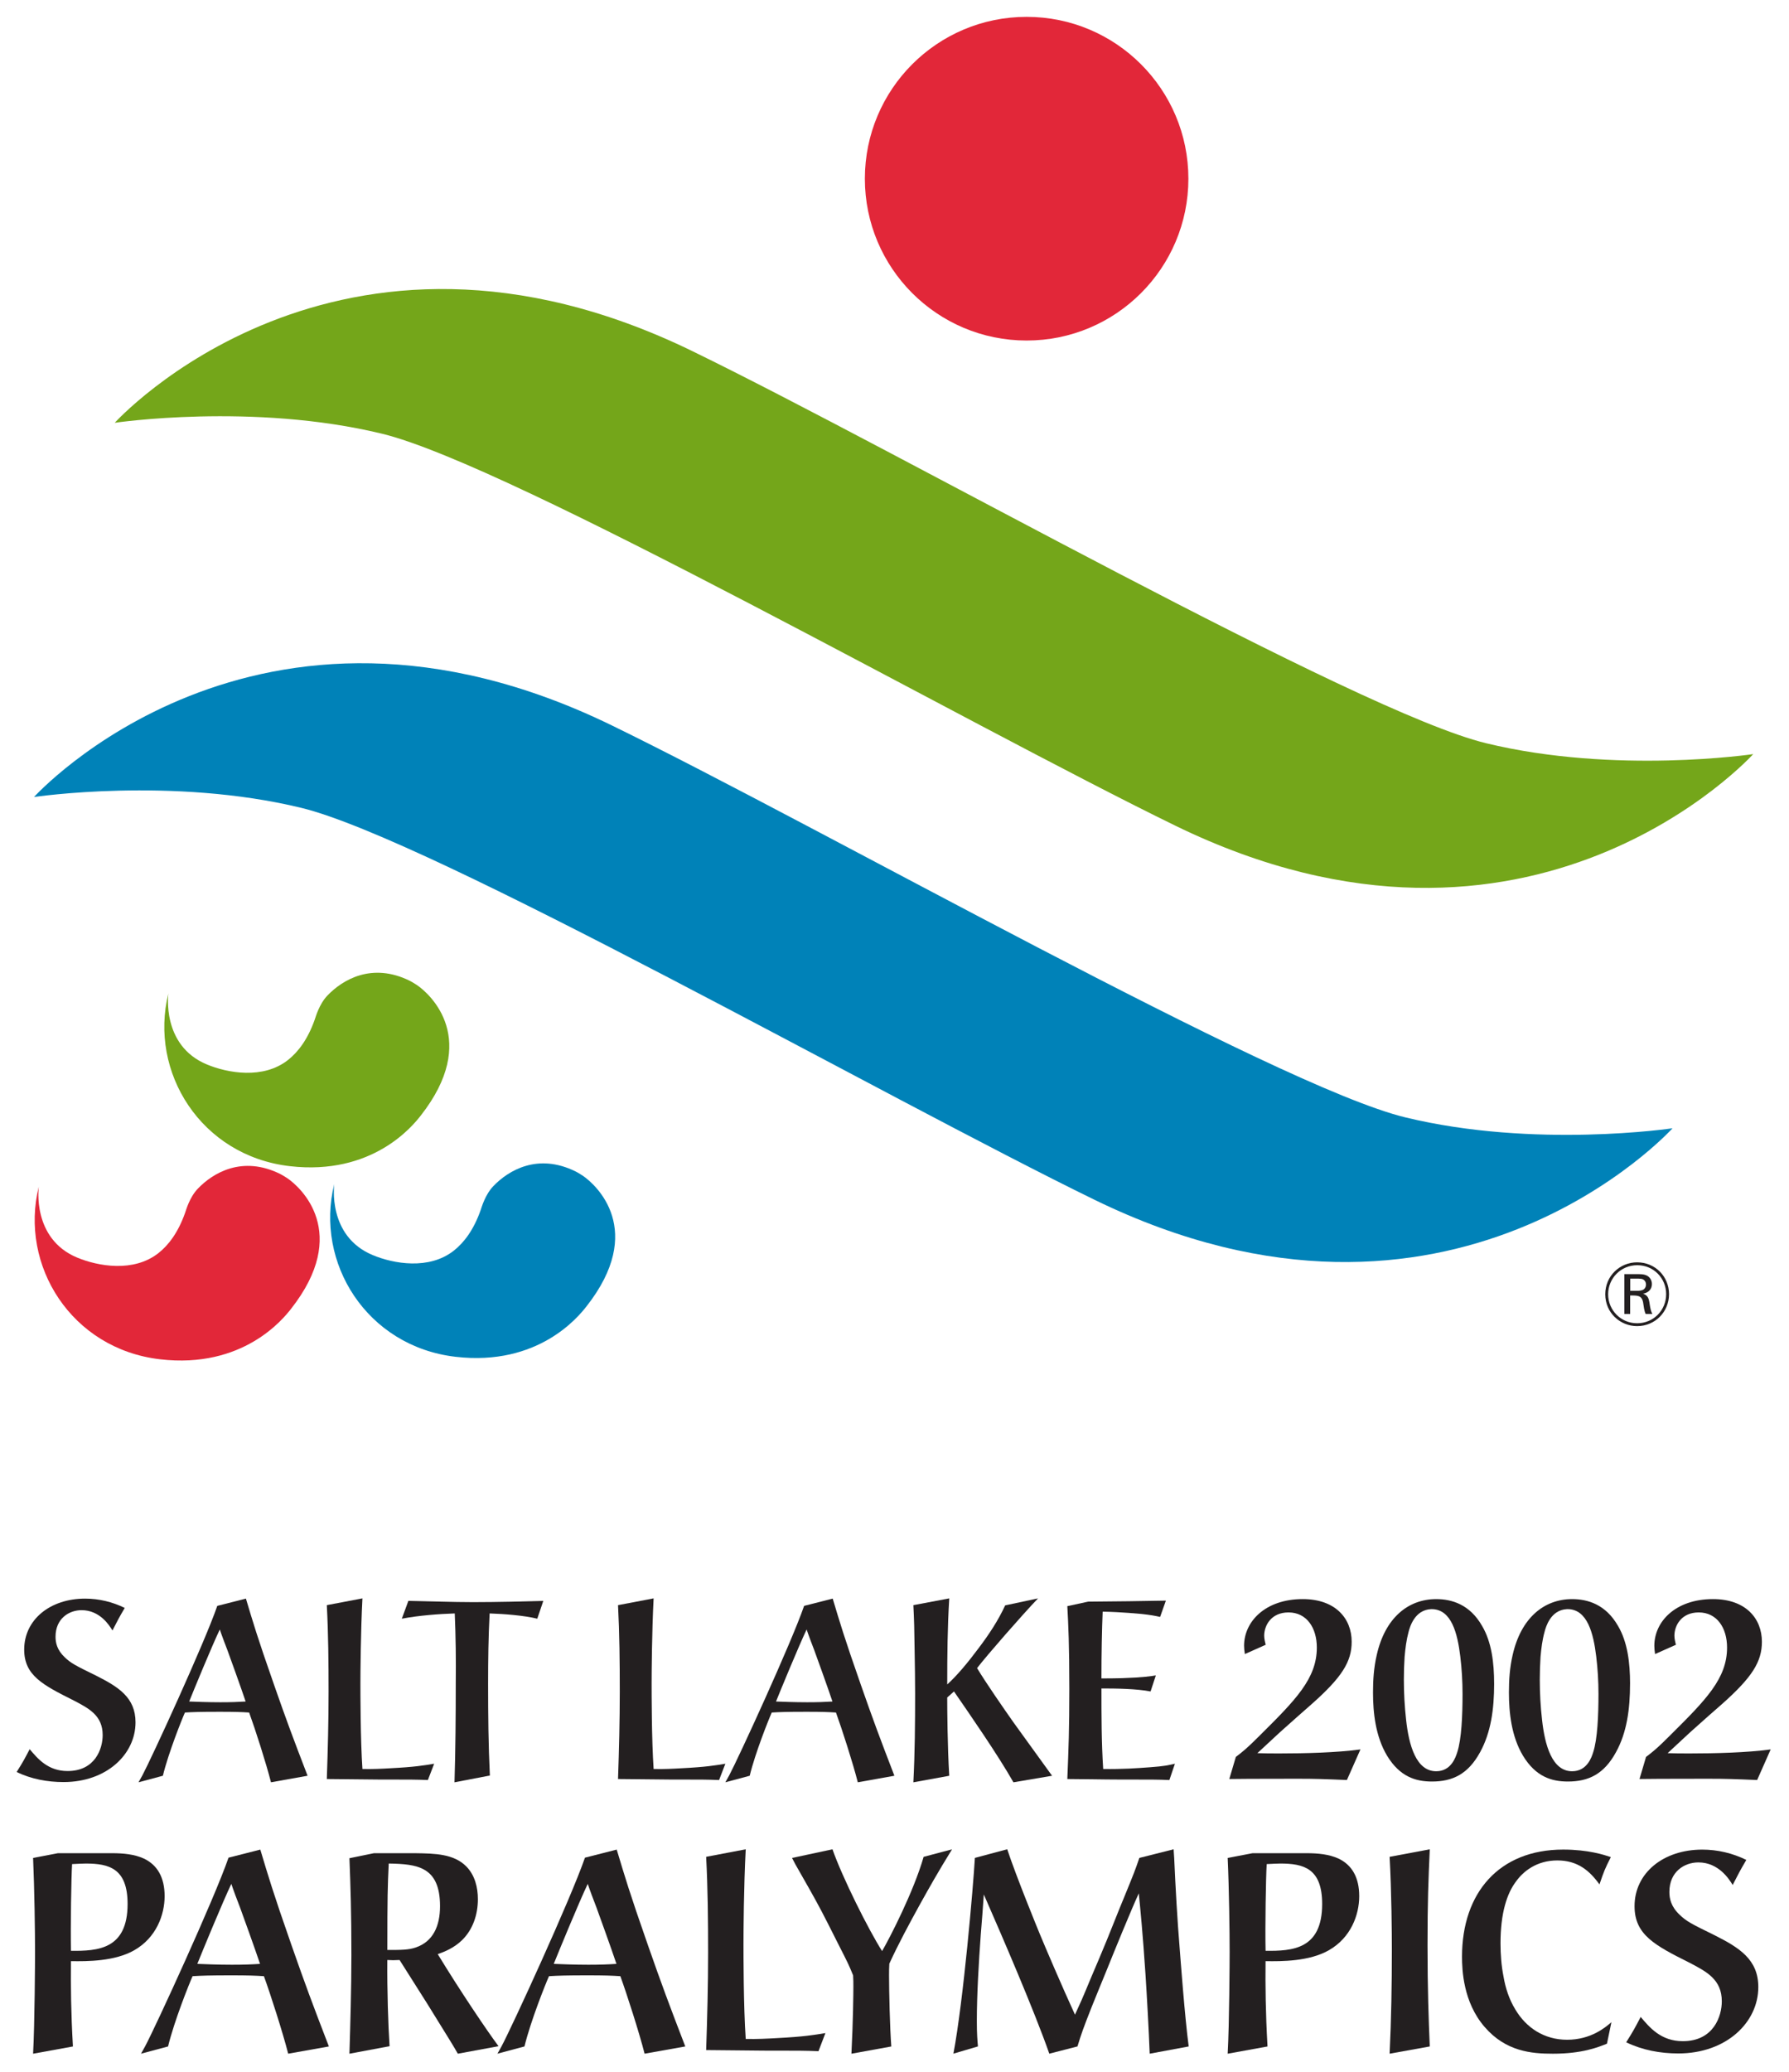
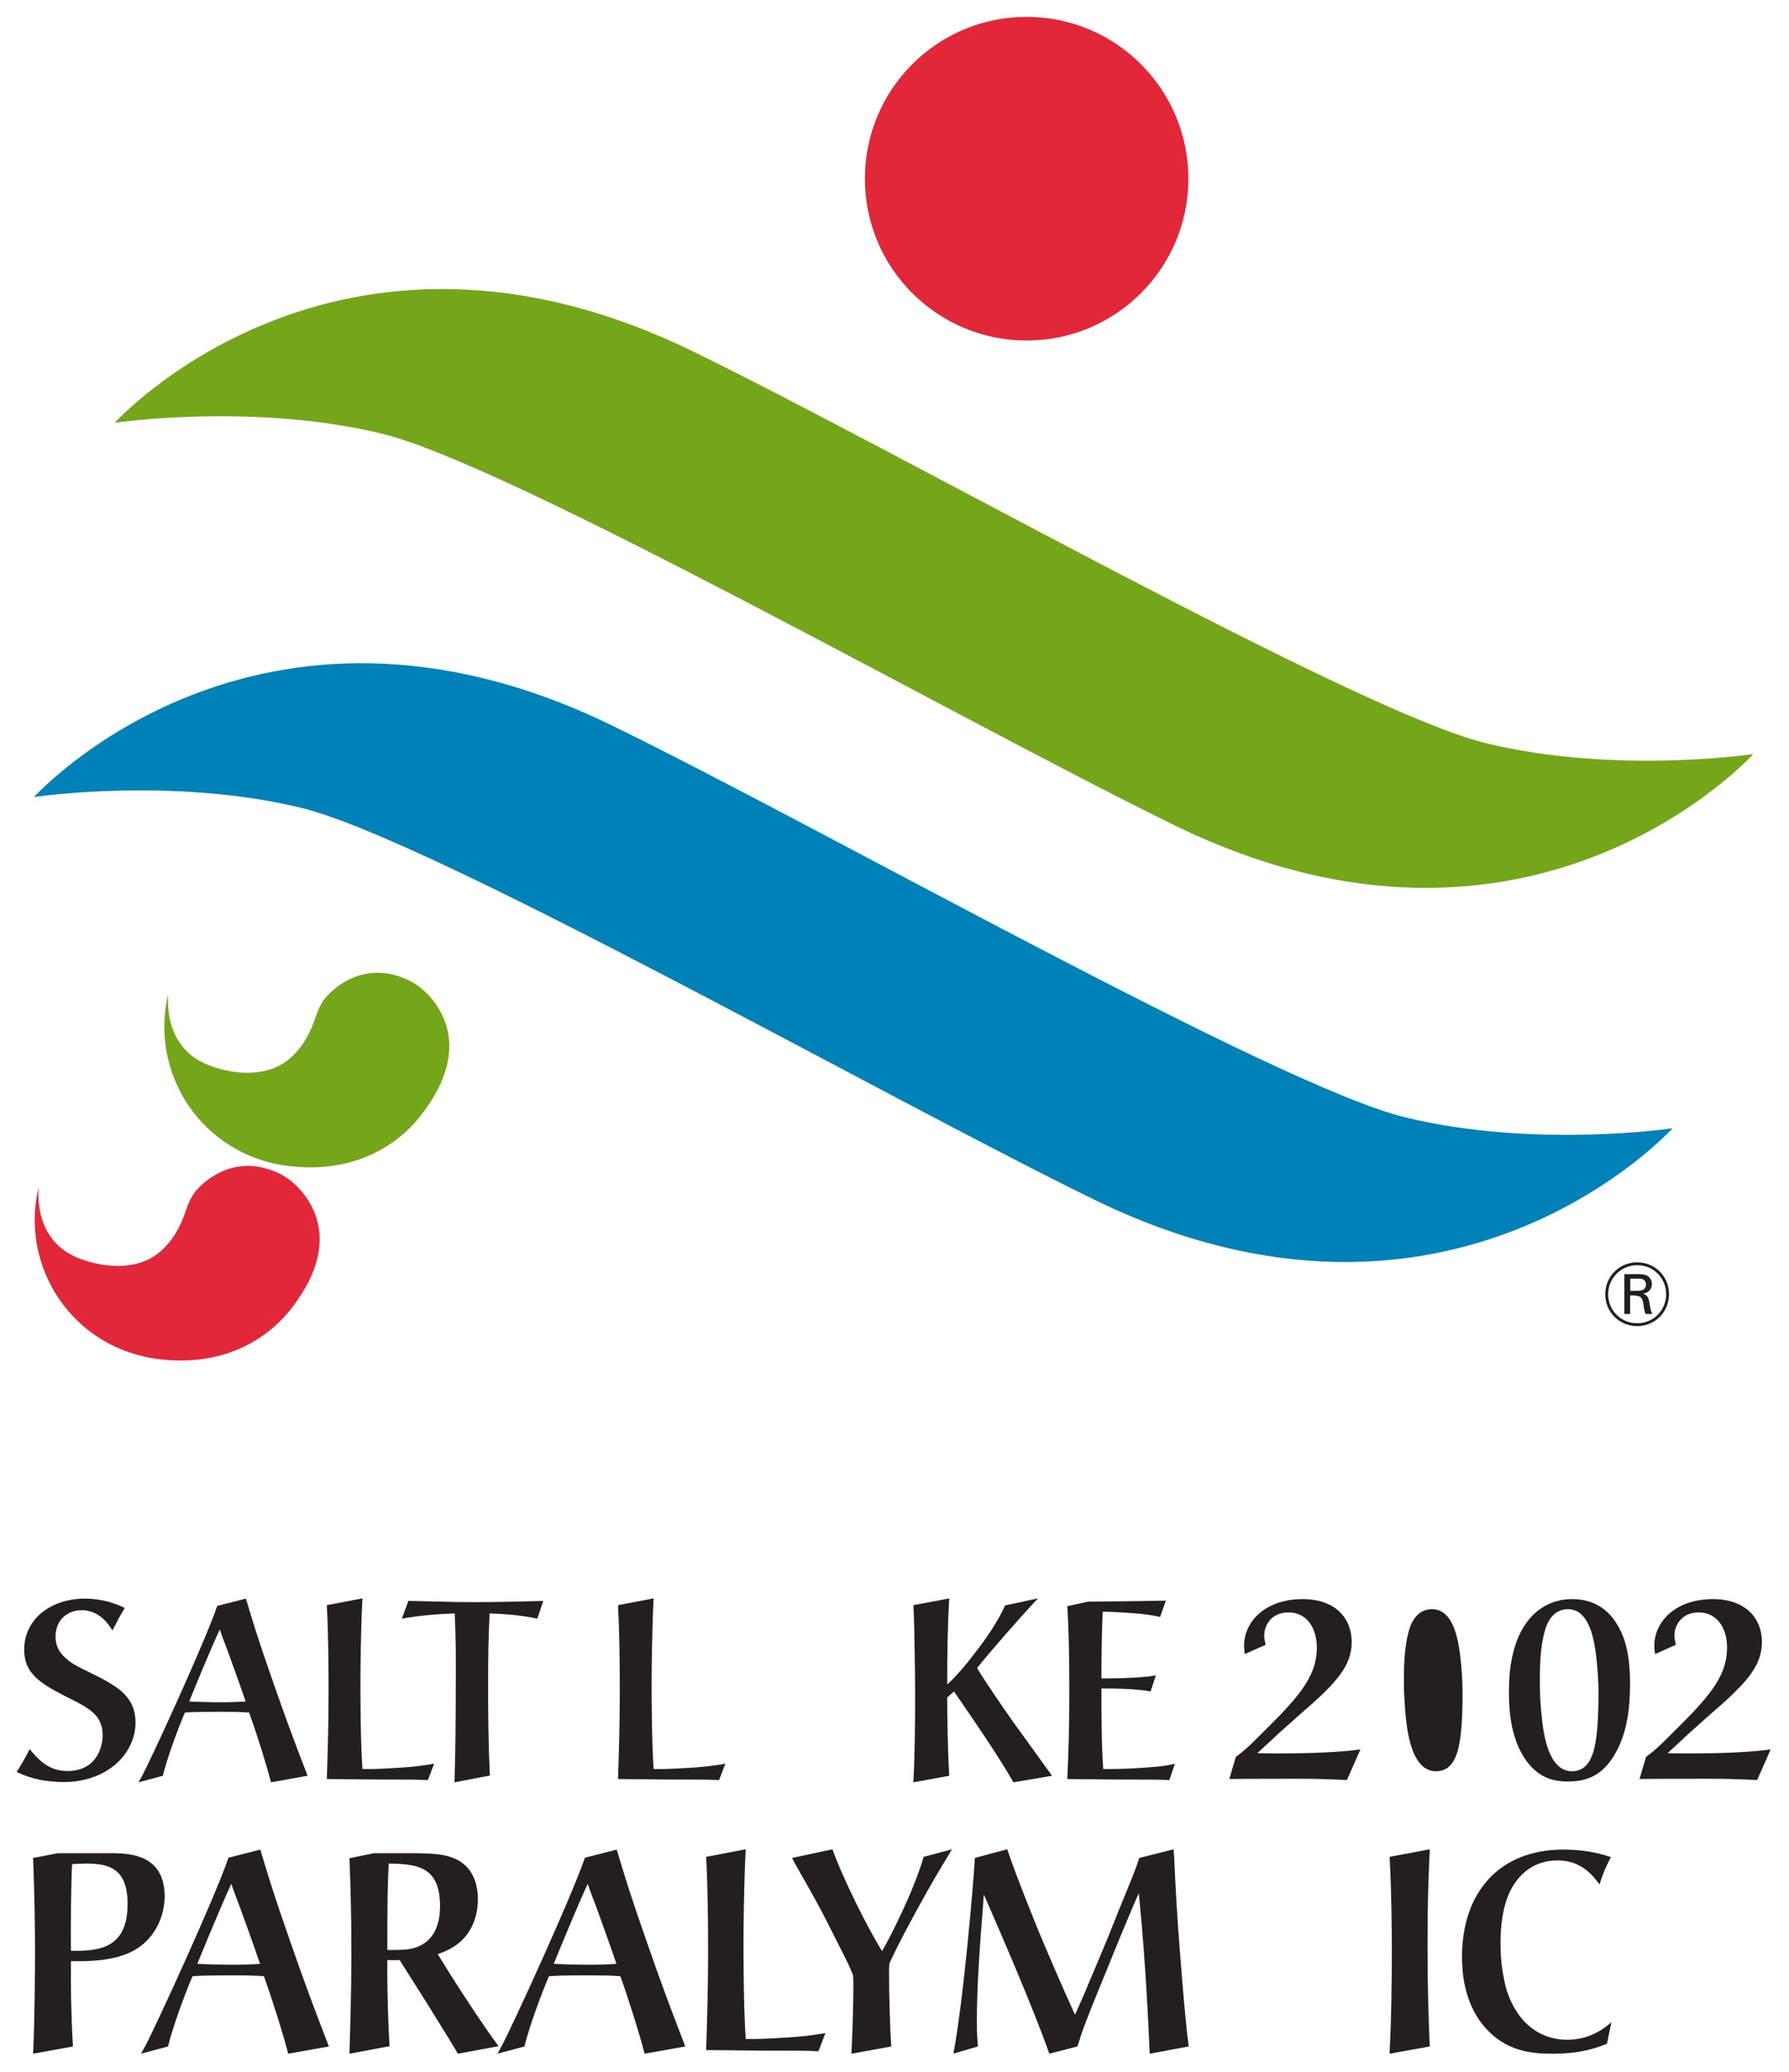
<svg xmlns="http://www.w3.org/2000/svg" version="1.1" width="205.73" height="238.138" id="svg4762">
  <defs id="defs4764" />
  <g transform="translate(-385.089,-346.15)" id="layer1">
    <g transform="matrix(1.674,0,0,1.674,-396.97,-234.716)" id="g4835">
      <path d="m 472.056,480.938 c -0.037,-1.665 0.02,-5.093 0.077,-5.955 0.383,-0.019 0.766,-0.037 0.939,-0.037 1.589,0 2.873,0.325 2.873,2.776 0,3.121 -2.05,3.235 -3.889,3.216 z m -0.899,-6.702 -1.704,0.326 c 0.095,2.145 0.134,5.055 0.134,6.452 0,0.536 -0.02,4.902 -0.134,6.989 l 2.737,-0.497 c -0.135,-2.355 -0.154,-4.175 -0.135,-5.859 1.111,0.019 3.006,0.019 4.348,-0.748 1.511,-0.861 2.086,-2.431 2.086,-3.714 0,-1.282 -0.497,-2.146 -1.435,-2.585 -0.632,-0.287 -1.379,-0.365 -2.184,-0.365 l -3.714,0" id="path4147" style="fill:#231f20;fill-opacity:1;fill-rule:nonzero;stroke:none" />
      <path d="m 480.735,481.836 c 0.306,-0.765 1.742,-4.25 2.336,-5.494 0.075,0.247 0.497,1.379 0.593,1.607 0.154,0.421 1.035,2.854 1.379,3.886 -0.594,0.039 -1.129,0.059 -1.934,0.059 -0.938,0 -1.895,-0.039 -2.374,-0.059 z m 2.144,-7.294 c -0.976,2.834 -5.035,11.661 -5.725,12.944 l -0.286,0.516 1.857,-0.497 c 0.42,-1.742 1.474,-4.365 1.684,-4.825 0.632,-0.037 1.149,-0.058 2.681,-0.058 1.149,0 1.627,0.02 2.22,0.058 0.46,1.264 1.302,3.888 1.667,5.322 l 2.796,-0.497 c -1.131,-2.929 -1.629,-4.27 -2.567,-6.951 -1.282,-3.658 -1.609,-4.786 -2.144,-6.566 l -2.184,0.555" id="path4149" style="fill:#231f20;fill-opacity:1;fill-rule:nonzero;stroke:none" />
      <path d="m 493.789,480.88 c 0,-3.714 0.02,-4.348 0.095,-5.935 1.935,0.037 3.524,0.19 3.524,2.929 0,1.36 -0.479,2.431 -1.666,2.834 -0.497,0.172 -1.015,0.172 -1.952,0.172 z m -0.92,-6.645 -1.684,0.345 c 0.076,1.972 0.134,3.696 0.134,6.644 0,2.356 -0.077,4.884 -0.134,6.779 l 2.757,-0.516 c -0.098,-1.474 -0.172,-3.849 -0.154,-5.918 0.364,0.02 0.421,0.02 0.841,0 0.307,0.479 1.647,2.605 1.916,3.025 1.589,2.566 1.76,2.835 2.086,3.409 l 2.796,-0.516 c -0.748,-0.996 -2.624,-3.772 -4.175,-6.32 0.479,-0.171 1.111,-0.42 1.666,-0.958 0.746,-0.726 1.091,-1.761 1.091,-2.812 0,-0.825 -0.21,-1.647 -0.785,-2.241 -0.861,-0.881 -2.164,-0.9 -3.504,-0.92 l -2.854,0" id="path4151" style="fill:#231f20;fill-opacity:1;fill-rule:nonzero;stroke:none" />
      <path d="m 505.22,481.836 c 0.306,-0.765 1.741,-4.25 2.336,-5.494 0.076,0.247 0.497,1.379 0.593,1.607 0.154,0.421 1.034,2.854 1.379,3.886 -0.594,0.039 -1.13,0.059 -1.934,0.059 -0.939,0 -1.895,-0.039 -2.374,-0.059 z m 2.144,-7.294 c -0.976,2.834 -5.036,11.661 -5.725,12.944 l -0.287,0.516 1.857,-0.497 c 0.421,-1.742 1.474,-4.365 1.685,-4.825 0.632,-0.037 1.15,-0.058 2.681,-0.058 1.147,0 1.627,0.02 2.221,0.058 0.459,1.264 1.3,3.888 1.665,5.322 l 2.795,-0.497 c -1.129,-2.929 -1.626,-4.27 -2.565,-6.951 -1.282,-3.658 -1.609,-4.786 -2.145,-6.566 l -2.183,0.555" id="path4153" style="fill:#231f20;fill-opacity:1;fill-rule:nonzero;stroke:none" />
      <path d="m 518.408,473.968 c -0.135,2.565 -0.154,5.744 -0.154,6.491 0,0.67 0,4.289 0.154,6.53 0.746,0.019 1.474,-0.019 2.145,-0.058 1.857,-0.096 2.527,-0.211 3.33,-0.345 l -0.477,1.245 c -0.976,-0.039 -1.244,-0.039 -3.772,-0.039 -0.574,0 -3.331,-0.039 -3.944,-0.039 0.076,-2.221 0.134,-4.46 0.134,-6.683 0,-2.201 -0.019,-4.404 -0.134,-6.586 l 2.719,-0.517" id="path4155" style="fill:#231f20;fill-opacity:1;fill-rule:nonzero;stroke:none" />
      <path d="m 524.368,473.968 c 0.669,1.915 2.469,5.515 3.408,6.989 0.535,-0.919 2.164,-4.079 2.854,-6.471 l 1.951,-0.517 c -1.015,1.646 -1.55,2.604 -2.221,3.81 -0.726,1.321 -1.455,2.663 -2.086,4.04 -0.02,0.345 -0.02,0.499 -0.02,0.825 0,1.051 0.058,3.618 0.155,4.862 l -2.739,0.497 c 0.115,-2.24 0.134,-4.174 0.134,-4.595 0,-0.287 0,-0.477 -0.019,-0.785 -0.306,-0.748 -0.345,-0.823 -0.998,-2.106 -1.166,-2.317 -1.3,-2.566 -2.009,-3.83 -0.325,-0.555 -0.632,-1.129 -0.958,-1.684 -0.076,-0.154 -0.154,-0.289 -0.23,-0.441 l 2.777,-0.594" id="path4157" style="fill:#231f20;fill-opacity:1;fill-rule:nonzero;stroke:none" />
      <path d="m 536.373,473.968 c 0.613,1.857 2.143,5.593 2.239,5.821 0.364,0.881 1.551,3.658 2.415,5.534 0.419,-0.919 0.439,-0.939 1.129,-2.604 0.364,-0.844 0.726,-1.705 1.071,-2.546 0.403,-0.978 0.767,-1.935 1.169,-2.893 0.689,-1.685 0.765,-1.876 1.052,-2.719 l 2.355,-0.594 c 0.019,0.211 0.019,0.403 0.039,0.594 0.095,2.106 0.211,4.192 0.384,6.3 0.037,0.459 0.344,4.634 0.613,6.644 l -2.68,0.497 c -0.059,-1.607 -0.193,-3.982 -0.289,-5.456 -0.191,-2.854 -0.344,-4.366 -0.459,-5.554 -0.517,1.111 -1.82,4.309 -2.203,5.266 -0.344,0.823 -0.67,1.646 -1.016,2.489 -0.611,1.551 -0.726,1.877 -0.994,2.757 l -1.935,0.497 c -1.032,-2.949 -3.216,-8.004 -4.499,-10.932 -0.02,0.401 -0.174,2.336 -0.21,2.776 -0.135,1.857 -0.269,4.077 -0.269,5.916 0,0.899 0.039,1.321 0.076,1.742 l -1.685,0.497 c 0.69,-3.656 1.359,-11.47 1.475,-13.441 l 2.221,-0.594" id="path4159" style="fill:#231f20;fill-opacity:1;fill-rule:nonzero;stroke:none" />
-       <path d="m 554.12,480.938 c -0.037,-1.665 0.021,-5.093 0.077,-5.955 0.384,-0.019 0.767,-0.037 0.939,-0.037 1.589,0 2.871,0.325 2.871,2.776 0,3.121 -2.049,3.235 -3.888,3.216 z m -0.899,-6.702 -1.705,0.326 c 0.098,2.145 0.135,5.055 0.135,6.452 0,0.536 -0.019,4.902 -0.135,6.989 l 2.737,-0.497 c -0.134,-2.355 -0.152,-4.175 -0.134,-5.859 1.111,0.019 3.007,0.019 4.348,-0.748 1.514,-0.861 2.086,-2.431 2.086,-3.714 0,-1.282 -0.496,-2.146 -1.434,-2.585 -0.634,-0.287 -1.379,-0.365 -2.185,-0.365 l -3.714,0" id="path4161" style="fill:#231f20;fill-opacity:1;fill-rule:nonzero;stroke:none" />
      <path d="m 565.4,473.968 c -0.096,2.125 -0.155,3.58 -0.155,6.586 0,3.007 0.077,5.133 0.155,6.951 l -2.759,0.497 c 0.116,-2.393 0.154,-4.768 0.154,-7.16 0,-1.015 -0.02,-3.965 -0.154,-6.357 l 2.759,-0.517" id="path4163" style="fill:#231f20;fill-opacity:1;fill-rule:nonzero;stroke:none" />
      <path d="m 577.571,487.314 c -0.613,0.249 -1.704,0.689 -3.714,0.689 -1.475,0 -3.236,-0.152 -4.691,-1.839 -1.475,-1.702 -1.551,-3.924 -1.551,-4.824 0,-4.385 2.546,-7.353 6.95,-7.353 1.724,0 2.816,0.364 3.274,0.516 -0.4,0.785 -0.476,0.976 -0.782,1.876 -0.69,-0.958 -1.514,-1.647 -2.893,-1.647 -1.435,0 -2.355,0.767 -2.834,1.438 -0.631,0.823 -1.071,2.183 -1.071,4.25 0,0.766 0.056,1.532 0.209,2.299 0.134,0.785 0.384,1.55 0.805,2.24 0.746,1.264 1.99,2.086 3.561,2.086 1.627,0 2.624,-0.841 3.044,-1.206 l -0.306,1.475" id="path4165" style="fill:#231f20;fill-opacity:1;fill-rule:nonzero;stroke:none" />
-       <path d="m 586.208,476.419 c -0.231,-0.384 -0.958,-1.551 -2.354,-1.551 -0.959,0 -1.994,0.632 -1.994,2.029 0,0.461 0.116,1.016 0.71,1.571 0.459,0.441 0.784,0.613 2.394,1.399 1.702,0.86 3.005,1.664 3.005,3.56 0,2.431 -2.201,4.558 -5.496,4.558 -1.244,0 -2.47,-0.23 -3.58,-0.766 0.497,-0.785 0.614,-1.014 0.996,-1.741 0.611,0.728 1.397,1.665 2.891,1.665 2.125,0 2.681,-1.722 2.681,-2.737 0,-1.494 -1.034,-2.03 -2.204,-2.643 -2.374,-1.189 -3.79,-1.915 -3.79,-3.888 0,-2.279 1.972,-3.886 4.654,-3.886 1.051,0 2.086,0.247 3.025,0.708 -0.441,0.748 -0.555,0.976 -0.939,1.724" id="path4167" style="fill:#231f20;fill-opacity:1;fill-rule:nonzero;stroke:none" />
      <path d="m 474.905,458.943 c -0.206,-0.343 -0.86,-1.394 -2.119,-1.394 -0.861,0 -1.791,0.568 -1.791,1.825 0,0.415 0.104,0.914 0.637,1.414 0.414,0.396 0.706,0.551 2.154,1.258 1.532,0.774 2.704,1.5 2.704,3.204 0,2.189 -1.98,4.101 -4.944,4.101 -1.12,0 -2.223,-0.207 -3.223,-0.69 0.449,-0.706 0.551,-0.912 0.896,-1.567 0.552,0.655 1.258,1.5 2.603,1.5 1.911,0 2.411,-1.551 2.411,-2.465 0,-1.343 -0.93,-1.826 -1.981,-2.376 -2.136,-1.069 -3.41,-1.724 -3.41,-3.498 0,-2.05 1.774,-3.499 4.185,-3.499 0.949,0 1.877,0.225 2.723,0.639 -0.396,0.671 -0.5,0.877 -0.845,1.549" id="path4169" style="fill:#231f20;fill-opacity:1;fill-rule:nonzero;stroke:none" />
      <path d="m 480.176,463.82 c 0.276,-0.69 1.567,-3.825 2.103,-4.946 0.069,0.225 0.448,1.241 0.534,1.449 0.139,0.379 0.93,2.566 1.241,3.498 -0.534,0.034 -1.018,0.051 -1.741,0.051 -0.844,0 -1.705,-0.035 -2.136,-0.051 z m 1.93,-6.565 c -0.877,2.55 -4.531,10.492 -5.15,11.646 l -0.26,0.466 1.673,-0.449 c 0.379,-1.567 1.325,-3.928 1.515,-4.341 0.569,-0.035 1.034,-0.051 2.413,-0.051 1.034,0 1.464,0.016 1.998,0.051 0.415,1.136 1.173,3.498 1.5,4.79 l 2.514,-0.449 c -1.015,-2.636 -1.464,-3.841 -2.306,-6.254 -1.155,-3.291 -1.449,-4.308 -1.93,-5.91 l -1.965,0.5" id="path4171" style="fill:#231f20;fill-opacity:1;fill-rule:nonzero;stroke:none" />
      <path d="m 492.078,456.739 c -0.121,2.308 -0.139,5.168 -0.139,5.84 0,0.603 0,3.86 0.139,5.875 0.671,0.018 1.326,-0.016 1.929,-0.051 1.671,-0.086 2.274,-0.19 2.998,-0.31 l -0.431,1.119 c -0.877,-0.034 -1.119,-0.034 -3.393,-0.034 -0.517,0 -2.999,-0.035 -3.55,-0.035 0.07,-1.998 0.121,-4.015 0.121,-6.013 0,-1.981 -0.018,-3.962 -0.121,-5.926 l 2.447,-0.465" id="path4173" style="fill:#231f20;fill-opacity:1;fill-rule:nonzero;stroke:none" />
      <path d="m 504.089,458.134 c -0.93,-0.224 -2.274,-0.328 -3.274,-0.361 -0.086,1.62 -0.104,3.221 -0.104,4.84 0,2.103 0.018,4.188 0.121,6.289 l -2.429,0.466 c 0.069,-2.275 0.086,-4.531 0.086,-6.806 0.018,-1.603 0,-3.188 -0.069,-4.789 -1.069,0.034 -2.464,0.138 -3.636,0.361 l 0.449,-1.222 c 0.741,0.018 1.481,0.034 2.239,0.051 0.743,0.018 1.482,0.035 2.223,0.035 1.603,0 3.686,-0.052 4.808,-0.086 l -0.414,1.222" id="path4175" style="fill:#231f20;fill-opacity:1;fill-rule:nonzero;stroke:none" />
      <path d="m 512.081,456.739 c -0.12,2.308 -0.138,5.168 -0.138,5.84 0,0.603 0,3.86 0.138,5.875 0.672,0.018 1.327,-0.016 1.93,-0.051 1.671,-0.086 2.274,-0.19 2.998,-0.31 l -0.431,1.119 c -0.877,-0.034 -1.119,-0.034 -3.393,-0.034 -0.517,0 -2.998,-0.035 -3.549,-0.035 0.069,-1.998 0.12,-4.015 0.12,-6.013 0,-1.981 -0.018,-3.962 -0.12,-5.926 l 2.445,-0.465" id="path4177" style="fill:#231f20;fill-opacity:1;fill-rule:nonzero;stroke:none" />
-       <path d="m 520.489,463.82 c 0.276,-0.69 1.569,-3.825 2.103,-4.946 0.069,0.225 0.448,1.241 0.534,1.449 0.138,0.379 0.93,2.566 1.24,3.498 -0.534,0.034 -1.016,0.051 -1.74,0.051 -0.844,0 -1.705,-0.035 -2.136,-0.051 z m 1.93,-6.565 c -0.879,2.55 -4.531,10.492 -5.151,11.646 l -0.259,0.466 1.673,-0.449 c 0.378,-1.567 1.325,-3.928 1.515,-4.341 0.569,-0.035 1.034,-0.051 2.411,-0.051 1.034,0 1.465,0.016 1.999,0.051 0.414,1.136 1.173,3.498 1.5,4.79 l 2.514,-0.449 c -1.016,-2.636 -1.464,-3.841 -2.308,-6.254 -1.154,-3.291 -1.448,-4.308 -1.93,-5.91 l -1.964,0.5" id="path4179" style="fill:#231f20;fill-opacity:1;fill-rule:nonzero;stroke:none" />
      <path d="m 532.39,456.739 c -0.121,1.964 -0.139,3.945 -0.139,5.909 0.655,-0.586 1.43,-1.516 2.136,-2.464 0.706,-0.93 1.361,-1.913 1.844,-2.964 l 2.257,-0.481 c -1.086,1.136 -3.499,3.893 -4.188,4.789 0.637,1.051 1.809,2.74 2.499,3.721 0.241,0.328 2.376,3.291 2.654,3.67 l -2.654,0.449 c -1.069,-1.88 -2.964,-4.617 -4.084,-6.237 l -0.465,0.415 c 0,0.74 0.018,3.394 0.139,5.374 l -2.464,0.449 c 0.104,-2.034 0.12,-4.066 0.12,-6.099 0,-0.828 -0.016,-1.982 -0.035,-2.981 -0.016,-1.43 -0.034,-2.067 -0.085,-3.084 l 2.464,-0.465" id="path4181" style="fill:#231f20;fill-opacity:1;fill-rule:nonzero;stroke:none" />
      <path d="m 546.874,458.013 c -0.292,-0.068 -0.655,-0.138 -1.291,-0.206 -0.07,0 -1.379,-0.138 -2.654,-0.155 -0.052,1.241 -0.085,2.877 -0.085,4.582 0.449,0 0.844,0 1.413,-0.016 1.481,-0.051 2.015,-0.138 2.325,-0.19 l -0.362,1.102 c -0.981,-0.189 -2.377,-0.206 -3.375,-0.206 0,1.844 0,3.686 0.12,5.53 1.326,0.018 2.308,-0.051 3.221,-0.12 0.983,-0.07 1.241,-0.138 1.706,-0.241 l -0.38,1.119 c -0.844,-0.034 -1.051,-0.034 -3.496,-0.034 -0.981,0 -2.533,-0.035 -3.515,-0.035 0.085,-2.085 0.138,-3.376 0.138,-6.201 0,-2.998 -0.068,-4.395 -0.138,-5.669 l 1.43,-0.31 c 0.861,0 4.72,-0.051 5.34,-0.069 l -0.396,1.119" id="path4183" style="fill:#231f20;fill-opacity:1;fill-rule:nonzero;stroke:none" />
      <path d="m 559.709,469.211 c -0.74,-0.034 -1.31,-0.051 -1.843,-0.069 -0.519,-0.018 -1.019,-0.018 -1.604,-0.018 -0.102,0 -3.549,0 -4.634,0.018 l 0.449,-1.516 c 0.516,-0.395 0.757,-0.585 1.653,-1.481 2.447,-2.429 3.911,-3.894 3.911,-6.03 0,-1.344 -0.689,-2.411 -1.946,-2.411 -1.191,0 -1.67,0.896 -1.67,1.601 0,0.207 0.066,0.484 0.102,0.621 l -1.429,0.637 c -0.035,-0.225 -0.055,-0.398 -0.055,-0.569 0,-1.655 1.448,-3.205 4.032,-3.205 2.239,0 3.36,1.326 3.36,2.929 0,1.361 -0.655,2.429 -2.759,4.29 -0.601,0.534 -1.202,1.051 -1.79,1.585 -0.292,0.241 -1.62,1.499 -1.929,1.774 0.532,0.019 0.896,0.019 1.551,0.019 1.653,0 3.891,-0.052 5.529,-0.276 l -0.93,2.101" id="path4185" style="fill:#231f20;fill-opacity:1;fill-rule:nonzero;stroke:none" />
-       <path d="m 565.531,457.479 c 1.363,0 1.775,1.673 1.964,3.24 0.104,0.861 0.156,1.722 0.156,2.585 0,1.481 -0.07,3.1 -0.362,3.996 -0.104,0.326 -0.412,1.309 -1.448,1.309 -1.379,0 -1.879,-1.79 -2.067,-3.531 -0.102,-0.912 -0.154,-1.844 -0.154,-2.759 0,-0.532 0.016,-1.049 0.051,-1.566 0.051,-0.586 0.121,-1.154 0.274,-1.721 0.087,-0.329 0.415,-1.5 1.535,-1.552 l 0.051,0 z m 4.29,5.117 c 0,-1.43 -0.174,-2.861 -0.826,-3.962 -0.844,-1.482 -2.084,-1.844 -3.154,-1.844 -1.946,0 -3.515,1.31 -4.082,3.825 -0.206,0.877 -0.259,1.739 -0.259,2.585 0,1.395 0.172,3.014 0.965,4.341 0.879,1.446 1.965,1.774 3.084,1.774 1.411,0 2.48,-0.5 3.308,-2.015 0.74,-1.344 0.965,-2.946 0.965,-4.704" id="path4187" style="fill:#231f20;fill-opacity:1;fill-rule:nonzero;stroke:none" />
+       <path d="m 565.531,457.479 c 1.363,0 1.775,1.673 1.964,3.24 0.104,0.861 0.156,1.722 0.156,2.585 0,1.481 -0.07,3.1 -0.362,3.996 -0.104,0.326 -0.412,1.309 -1.448,1.309 -1.379,0 -1.879,-1.79 -2.067,-3.531 -0.102,-0.912 -0.154,-1.844 -0.154,-2.759 0,-0.532 0.016,-1.049 0.051,-1.566 0.051,-0.586 0.121,-1.154 0.274,-1.721 0.087,-0.329 0.415,-1.5 1.535,-1.552 l 0.051,0 z m 4.29,5.117 " id="path4187" style="fill:#231f20;fill-opacity:1;fill-rule:nonzero;stroke:none" />
      <path d="m 574.869,457.479 c 1.36,0 1.775,1.673 1.964,3.24 0.104,0.861 0.156,1.722 0.156,2.585 0,1.481 -0.07,3.1 -0.362,3.996 -0.102,0.326 -0.414,1.309 -1.448,1.309 -1.377,0 -1.876,-1.79 -2.066,-3.531 -0.105,-0.912 -0.156,-1.844 -0.156,-2.759 0,-0.532 0.018,-1.049 0.051,-1.566 0.052,-0.586 0.121,-1.154 0.278,-1.721 0.086,-0.329 0.414,-1.5 1.531,-1.552 l 0.052,0 z m 4.29,5.117 c 0,-1.43 -0.174,-2.861 -0.826,-3.962 -0.845,-1.482 -2.085,-1.844 -3.154,-1.844 -1.946,0 -3.514,1.31 -4.084,3.825 -0.205,0.877 -0.258,1.739 -0.258,2.585 0,1.395 0.172,3.014 0.965,4.341 0.879,1.446 1.965,1.774 3.084,1.774 1.413,0 2.48,-0.5 3.306,-2.015 0.743,-1.344 0.966,-2.946 0.966,-4.704" id="path4189" style="fill:#231f20;fill-opacity:1;fill-rule:nonzero;stroke:none" />
      <path d="m 587.889,469.211 c -0.74,-0.034 -1.309,-0.051 -1.844,-0.069 -0.516,-0.018 -1.016,-0.018 -1.603,-0.018 -0.102,0 -3.549,0 -4.634,0.018 l 0.448,-1.516 c 0.517,-0.395 0.76,-0.585 1.655,-1.481 2.446,-2.429 3.911,-3.894 3.911,-6.03 0,-1.344 -0.69,-2.411 -1.946,-2.411 -1.189,0 -1.671,0.896 -1.671,1.601 0,0.207 0.068,0.484 0.102,0.621 l -1.43,0.637 c -0.035,-0.225 -0.051,-0.398 -0.051,-0.569 0,-1.655 1.446,-3.205 4.031,-3.205 2.24,0 3.359,1.326 3.359,2.929 0,1.361 -0.655,2.429 -2.755,4.29 -0.604,0.534 -1.208,1.051 -1.794,1.585 -0.291,0.241 -1.617,1.499 -1.927,1.774 0.532,0.019 0.895,0.019 1.549,0.019 1.654,0 3.894,-0.052 5.53,-0.276 l -0.93,2.101" id="path4191" style="fill:#231f20;fill-opacity:1;fill-rule:nonzero;stroke:none" />
      <path d="m 537.704,348.15 c -6.139,0 -11.111,4.976 -11.111,11.113 0,6.136 4.973,11.111 11.111,11.111 6.138,0 11.113,-4.975 11.113,-11.111 0,-6.136 -4.975,-11.113 -11.113,-11.113" id="path4245" style="fill:#e22739;fill-opacity:1;fill-rule:evenodd;stroke:none" />
      <path d="m 569.265,398.023 c -8.887,-2.156 -40.172,-19.931 -54.508,-26.914 -24.484,-11.929 -39.695,4.914 -39.695,4.914 0,0 9.47,-1.407 18.359,0.749 8.889,2.155 40.171,19.93 54.505,26.915 24.485,11.926 39.693,-4.916 39.693,-4.916 0,0 -9.466,1.41 -18.354,-0.748" id="path4247" style="fill:#74a61a;fill-opacity:1;fill-rule:evenodd;stroke:none" />
      <path d="m 563.719,423.713 c -8.889,-2.156 -40.172,-19.929 -54.506,-26.911 -24.486,-11.93 -39.695,4.914 -39.695,4.914 0,0 9.47,-1.411 18.359,0.745 8.889,2.158 40.169,19.93 54.504,26.916 24.486,11.926 39.695,-4.916 39.695,-4.916 0,0 -9.469,1.411 -18.356,-0.748" id="path4249" style="fill:#0082b8;fill-opacity:1;fill-rule:evenodd;stroke:none" />
-       <path d="m 501.068,428.435 c 1.038,-1.08 3.05,-2.296 5.659,-1.006 0.087,0.041 0.338,0.19 0.474,0.281 0.944,0.631 4.372,3.765 0.265,8.985 -0.54,0.689 -3.297,4.117 -8.985,3.458 -6.111,-0.708 -9.681,-6.466 -8.339,-11.86 0,0 -0.5,3.569 2.64,4.875 1.423,0.596 3.877,1.04 5.581,-0.31 0.696,-0.551 1.354,-1.417 1.829,-2.761 0.07,-0.193 0.304,-1.061 0.876,-1.661" id="path4251" style="fill:#0082b8;fill-opacity:1;fill-rule:nonzero;stroke:none" />
      <path d="m 480.77,428.608 c 1.036,-1.081 3.05,-2.297 5.659,-1.009 0.086,0.043 0.336,0.19 0.475,0.282 0.943,0.631 4.369,3.765 0.264,8.985 -0.539,0.689 -3.299,4.119 -8.988,3.458 -6.109,-0.708 -9.68,-6.464 -8.335,-11.859 0,0 -0.504,3.567 2.635,4.875 1.426,0.594 3.882,1.039 5.588,-0.311 0.695,-0.55 1.351,-1.415 1.827,-2.761 0.068,-0.19 0.302,-1.061 0.875,-1.66" id="path4253" style="fill:#e22739;fill-opacity:1;fill-rule:nonzero;stroke:none" />
      <path d="m 489.676,415.344 c 1.036,-1.08 3.049,-2.294 5.659,-1.006 0.086,0.04 0.334,0.19 0.472,0.281 0.945,0.631 4.37,3.766 0.265,8.986 -0.54,0.688 -3.299,4.116 -8.985,3.458 -6.11,-0.708 -9.682,-6.466 -8.339,-11.86 0,0 -0.501,3.567 2.638,4.874 1.425,0.595 3.882,1.041 5.586,-0.31 0.695,-0.551 1.35,-1.415 1.826,-2.759 0.07,-0.193 0.302,-1.062 0.877,-1.664" id="path4255" style="fill:#74a61a;fill-opacity:1;fill-rule:nonzero;stroke:none" />
      <path d="m 579.171,434.784 0.37,0 c 0.333,0 0.468,0 0.584,0.105 0.08,0.068 0.129,0.179 0.129,0.301 0,0.141 -0.061,0.259 -0.147,0.326 -0.141,0.105 -0.369,0.105 -0.479,0.105 l -0.456,0 0,-0.838 z m -0.405,-0.307 0,2.737 0.399,0 0,-1.272 0.198,0 c 0.388,0.005 0.609,0.055 0.689,0.461 0.013,0.068 0.055,0.375 0.068,0.436 0.025,0.129 0.056,0.253 0.111,0.375 l 0.46,0 c -0.122,-0.246 -0.14,-0.394 -0.203,-0.794 -0.054,-0.338 -0.147,-0.497 -0.436,-0.603 0.333,-0.049 0.608,-0.278 0.608,-0.657 0,-0.259 -0.14,-0.511 -0.416,-0.615 -0.166,-0.062 -0.32,-0.069 -0.634,-0.069 l -0.843,0 z m 3.069,1.373 c 0,-1.194 -0.929,-2.184 -2.196,-2.184 -1.175,0 -2.184,0.929 -2.184,2.19 0,1.298 1.046,2.19 2.184,2.19 1.242,0 2.196,-0.979 2.196,-2.196 z m -2.196,1.999 c -1.089,0 -1.986,-0.874 -1.986,-1.992 0,-1.095 0.874,-1.994 1.999,-1.994 1.133,0 1.986,0.899 1.986,1.988 0,1.107 -0.866,1.999 -1.999,1.999" id="path4257" style="fill:#231f20;fill-opacity:1;fill-rule:nonzero;stroke:none" />
    </g>
  </g>
</svg>